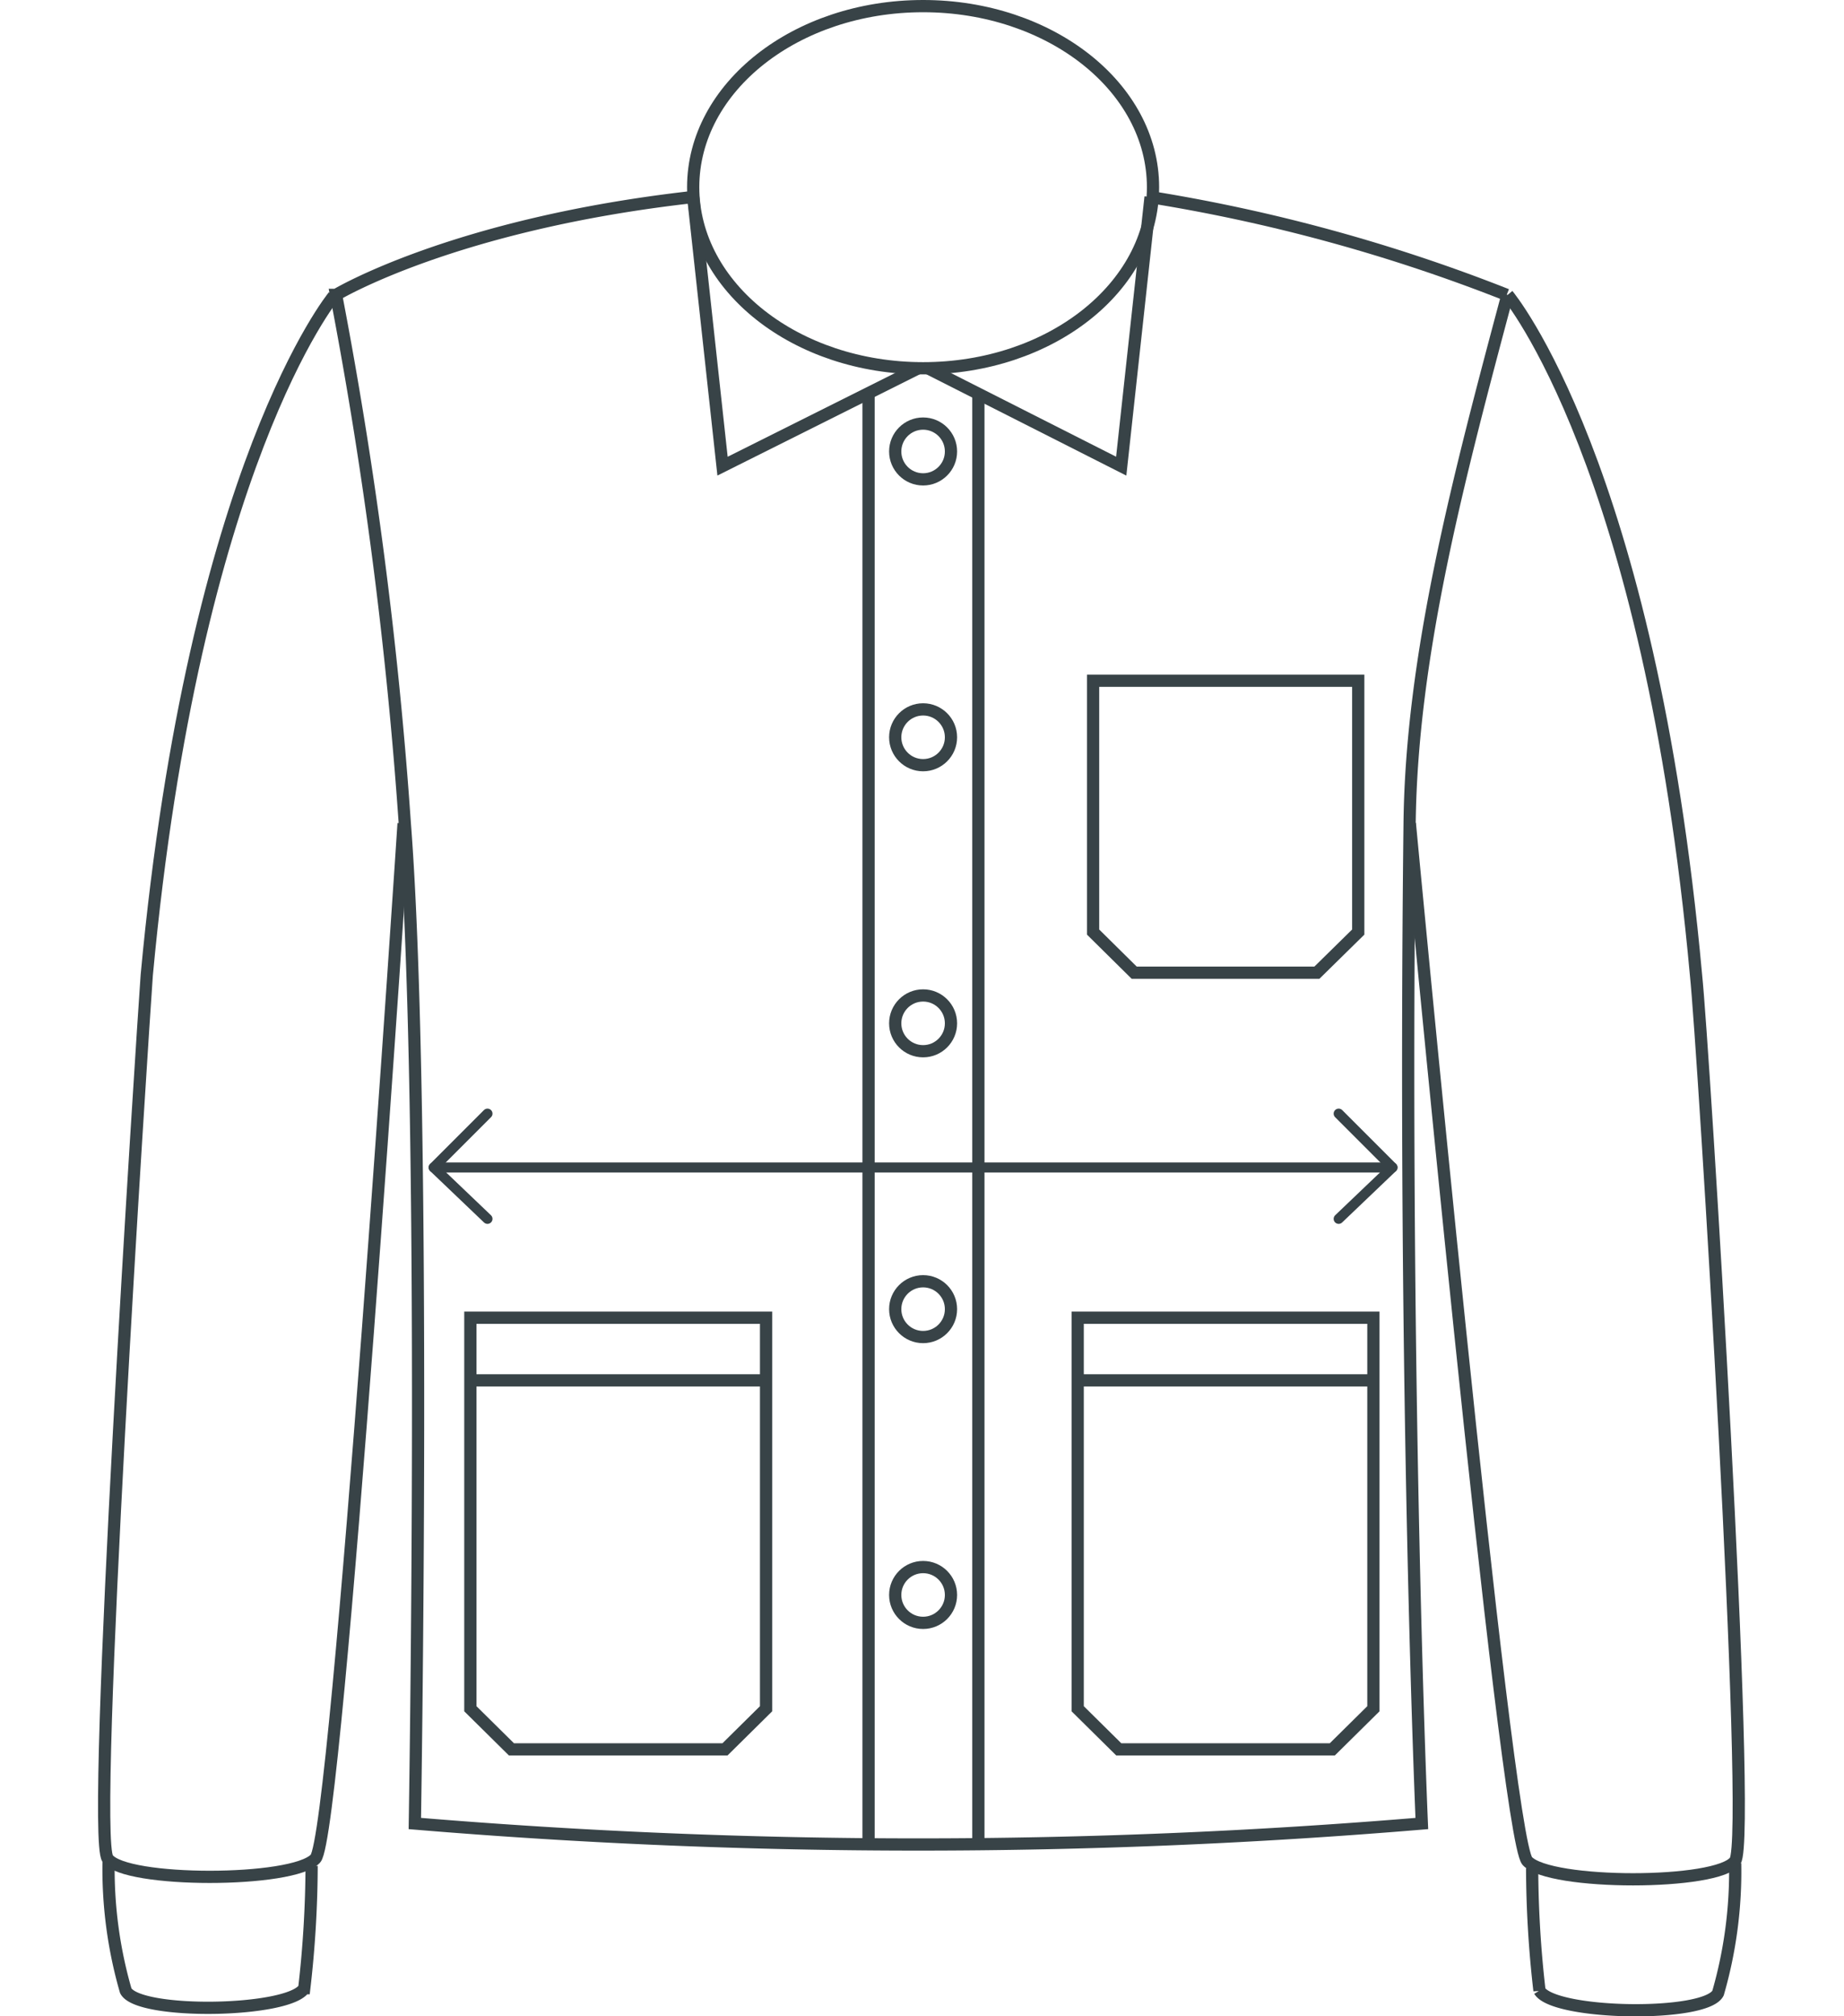
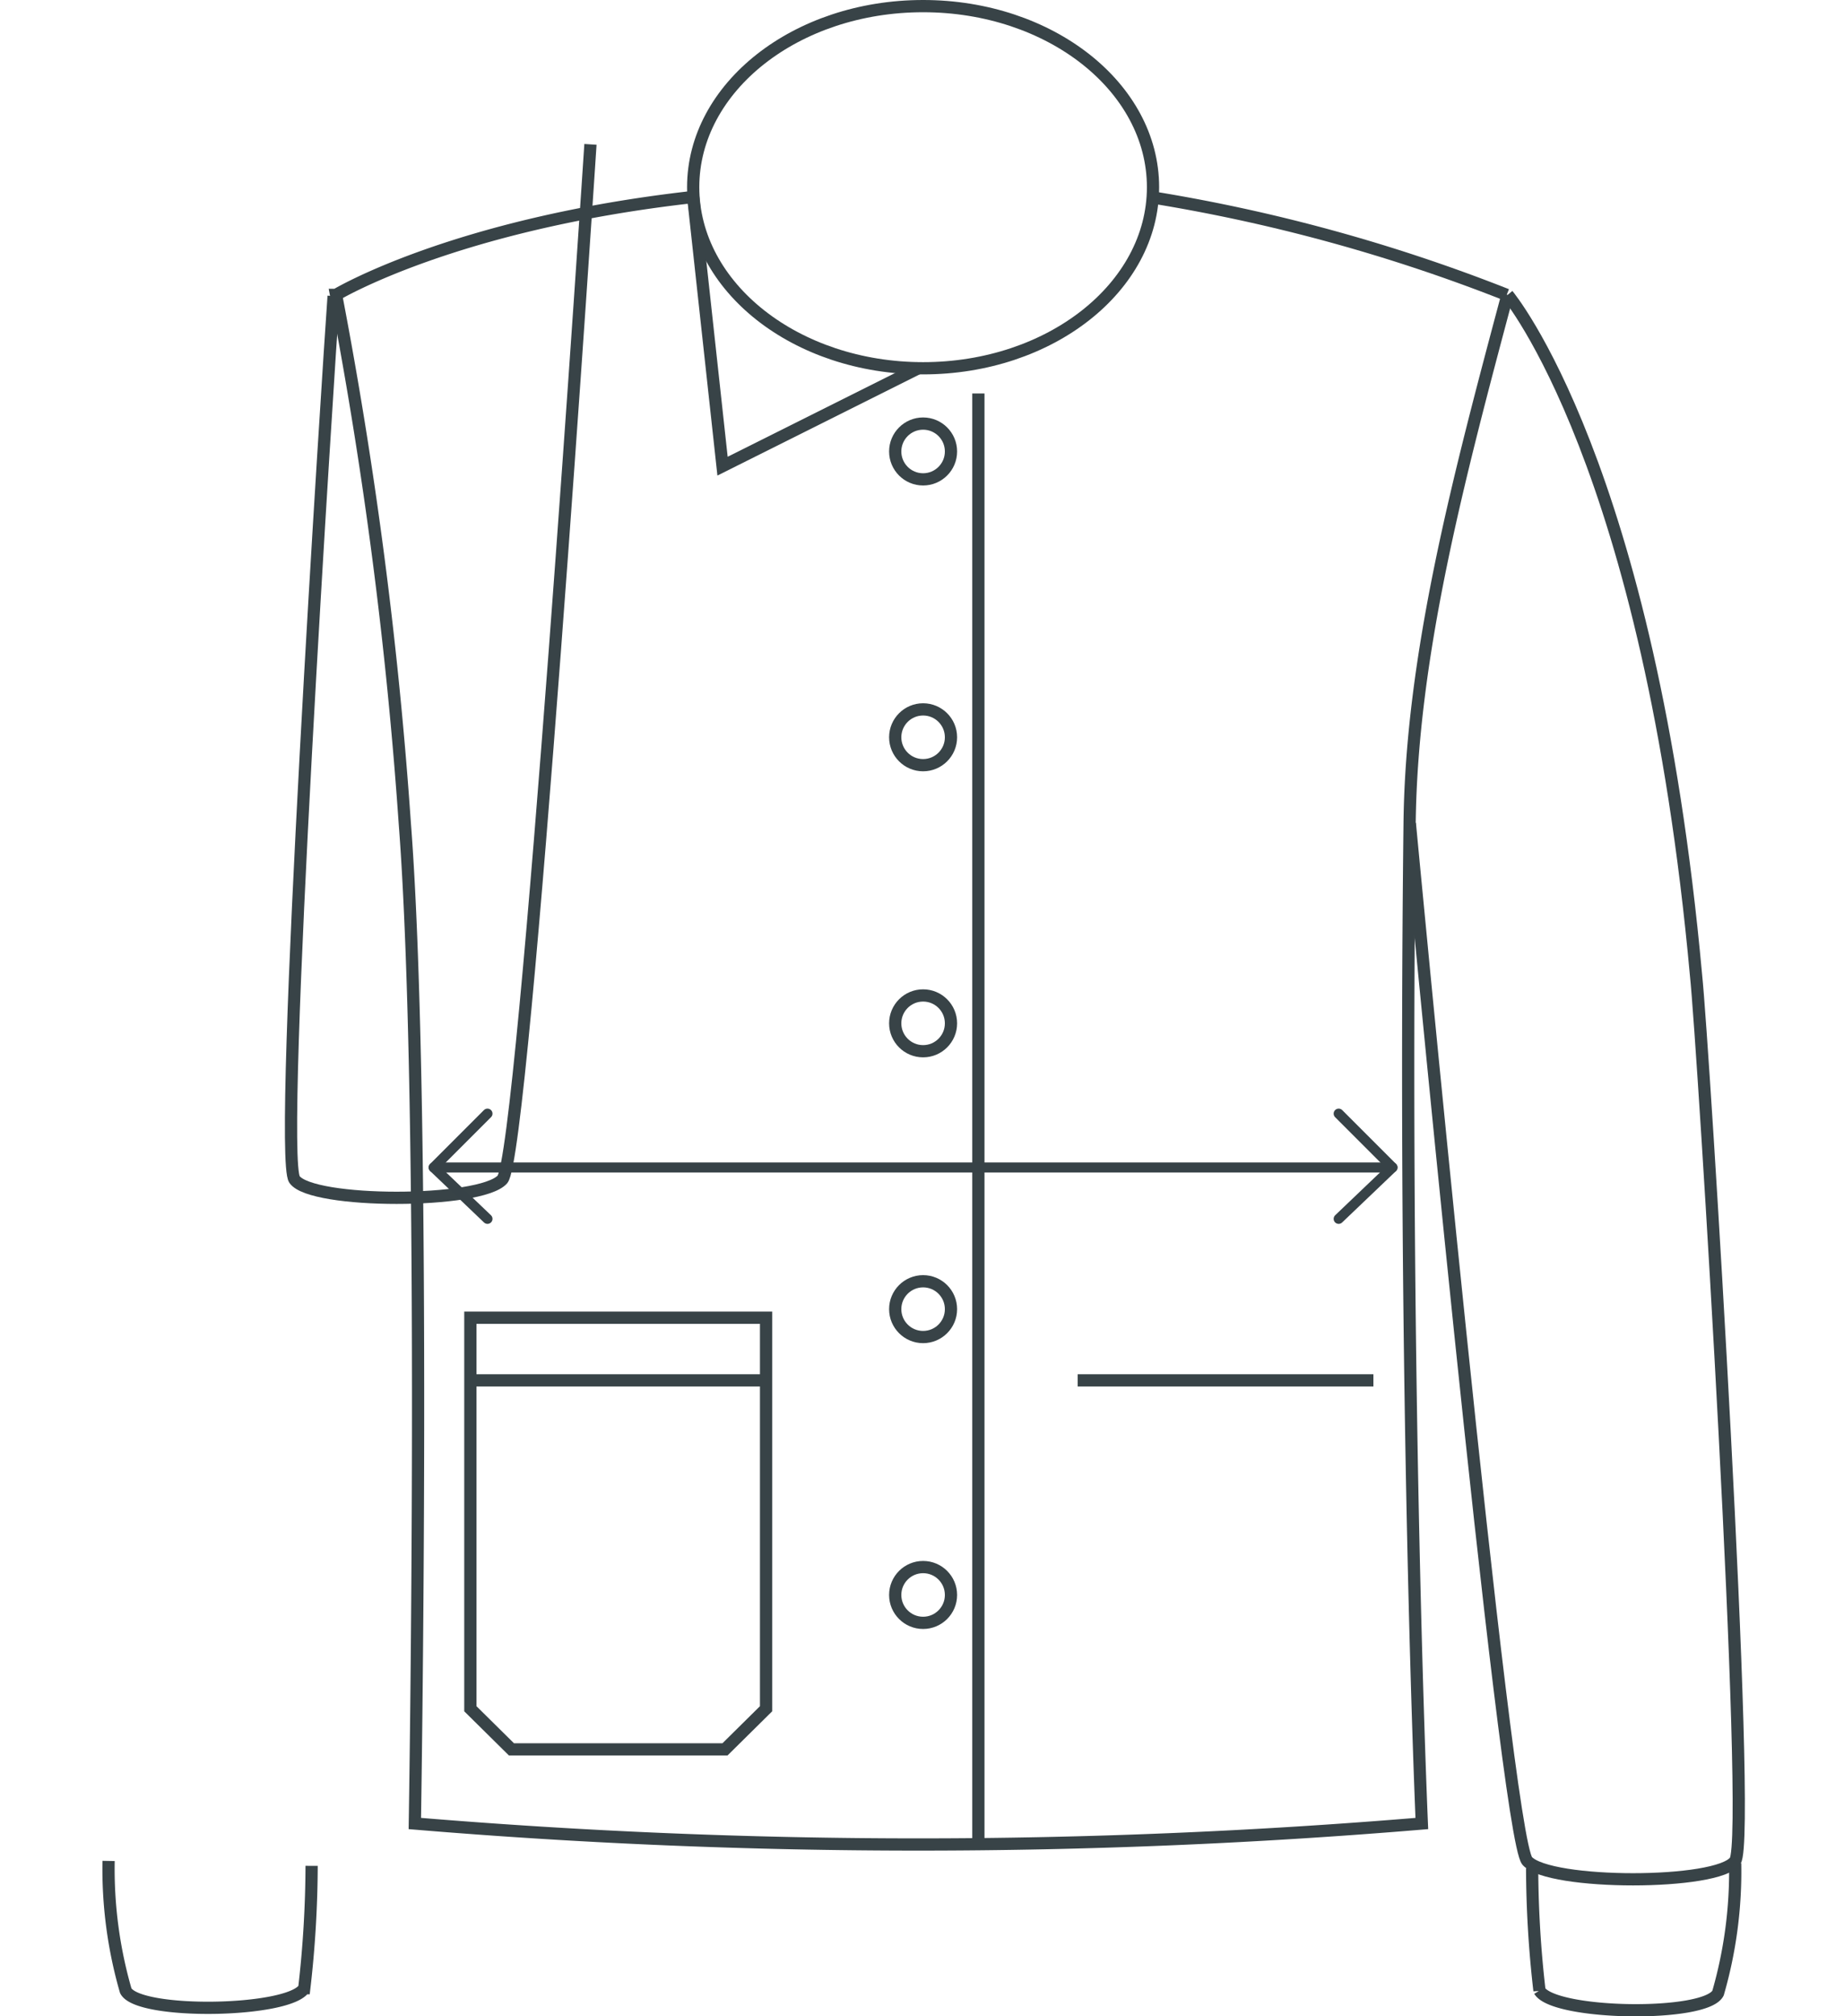
<svg xmlns="http://www.w3.org/2000/svg" id="Layer_1" data-name="Layer 1" viewBox="0 0 75.39 82.4">
  <defs>
    <style>.cls-1,.cls-2,.cls-3{fill:none;}.cls-1{stroke:#384347;stroke-width:0.5px;}.cls-2,.cls-3{stroke:#374247;stroke-width:0.41px;}.cls-2{stroke-miterlimit:10;}.cls-3{stroke-linecap:round;stroke-linejoin:round;}</style>
  </defs>
  <path id="Shape" class="cls-1" d="M47,8.05a69.8,69.8,0,0,1,14.6,4" />
  <path id="Shape-2" data-name="Shape" class="cls-1" d="M28.34,8.05c-9.8,1.1-14.6,4-14.6,4a180.57,180.57,0,0,1,2.81,21.6c.9,11.64.41,40.87.41,40.87a247.54,247.54,0,0,0,41.17,0s-.77-17.64-.5-40.87c.08-6.88,2-14.12,4-21.6" />
  <g id="Group">
-     <path id="Shape-3" data-name="Shape" class="cls-1" d="M13.64,12.1S7.94,19,6,39.85c-.2,2.8-2.3,35.1-1.6,36.1s7.6,1,8.5,0,3.6-42.3,3.6-42.3" />
+     <path id="Shape-3" data-name="Shape" class="cls-1" d="M13.64,12.1c-.2,2.8-2.3,35.1-1.6,36.1s7.6,1,8.5,0,3.6-42.3,3.6-42.3" />
    <path id="Shape-4" data-name="Shape" class="cls-1" d="M4.44,76.05a17.91,17.91,0,0,0,.7,5.3c.5,1,6.7.9,7.3-.1a44.56,44.56,0,0,0,.3-5" />
  </g>
  <g id="Group-2" data-name="Group">
    <path id="Shape-5" data-name="Shape" class="cls-1" d="M61.64,12.05s5.8,6.9,7.7,27.8c.3,2.8,2.3,35.2,1.6,36.2s-7.6,1-8.5,0-4.8-42.4-4.8-42.4" />
    <path id="Shape-6" data-name="Shape" class="cls-1" d="M70.94,76.15a17.91,17.91,0,0,1-.7,5.3c-.5,1-6.7.9-7.3-.1a44.56,44.56,0,0,1-.3-5" />
  </g>
-   <path id="Shape-7" data-name="Shape" class="cls-1" d="M35.51,16.07v59.3" />
  <path id="Shape-8" data-name="Shape" class="cls-1" d="M40,16.08V75.37" />
  <ellipse id="Oval" class="cls-1" cx="37.74" cy="7.65" rx="9.4" ry="7.4" />
  <polyline id="Shape-9" data-name="Shape" class="cls-1" points="28.34 8.05 29.54 19.05 37.6 15.02" />
-   <polyline id="Shape-10" data-name="Shape" class="cls-1" points="47.04 8.05 45.84 19.05 37.94 15.05" />
  <circle id="Oval-2" data-name="Oval" class="cls-1" cx="37.74" cy="18.45" r="1.14" />
  <circle id="Oval-3" data-name="Oval" class="cls-1" cx="37.74" cy="30.13" r="1.14" />
  <circle id="Oval-4" data-name="Oval" class="cls-1" cx="37.74" cy="41.82" r="1.14" />
  <circle id="Oval-5" data-name="Oval" class="cls-1" cx="37.74" cy="53.5" r="1.14" />
  <circle id="Oval-6" data-name="Oval" class="cls-1" cx="37.74" cy="65.18" r="1.14" />
  <line class="cls-2" x1="56.93" y1="47.71" x2="17.83" y2="47.71" />
  <line class="cls-3" x1="17.73" y1="47.71" x2="19.93" y2="45.51" />
  <line class="cls-3" x1="19.93" y1="49.81" x2="17.73" y2="47.71" />
  <line class="cls-3" x1="56.93" y1="47.71" x2="54.73" y2="49.81" />
  <line class="cls-3" x1="54.73" y1="45.51" x2="56.93" y2="47.71" />
-   <polygon class="cls-1" points="53.84 39.75 46.37 39.75 44.69 38.09 44.69 27.82 55.53 27.82 55.53 38.09 53.84 39.75" />
-   <polygon class="cls-1" points="54.47 71.49 45.74 71.49 44.06 69.83 44.06 53.85 56.15 53.85 56.15 69.83 54.47 71.49" />
  <line class="cls-1" x1="44.06" y1="56.41" x2="56.15" y2="56.41" />
  <polygon class="cls-1" points="29.64 71.49 20.91 71.49 19.23 69.83 19.23 53.85 31.32 53.85 31.32 69.83 29.64 71.49" />
  <line class="cls-1" x1="19.23" y1="56.41" x2="31.32" y2="56.41" />
</svg>